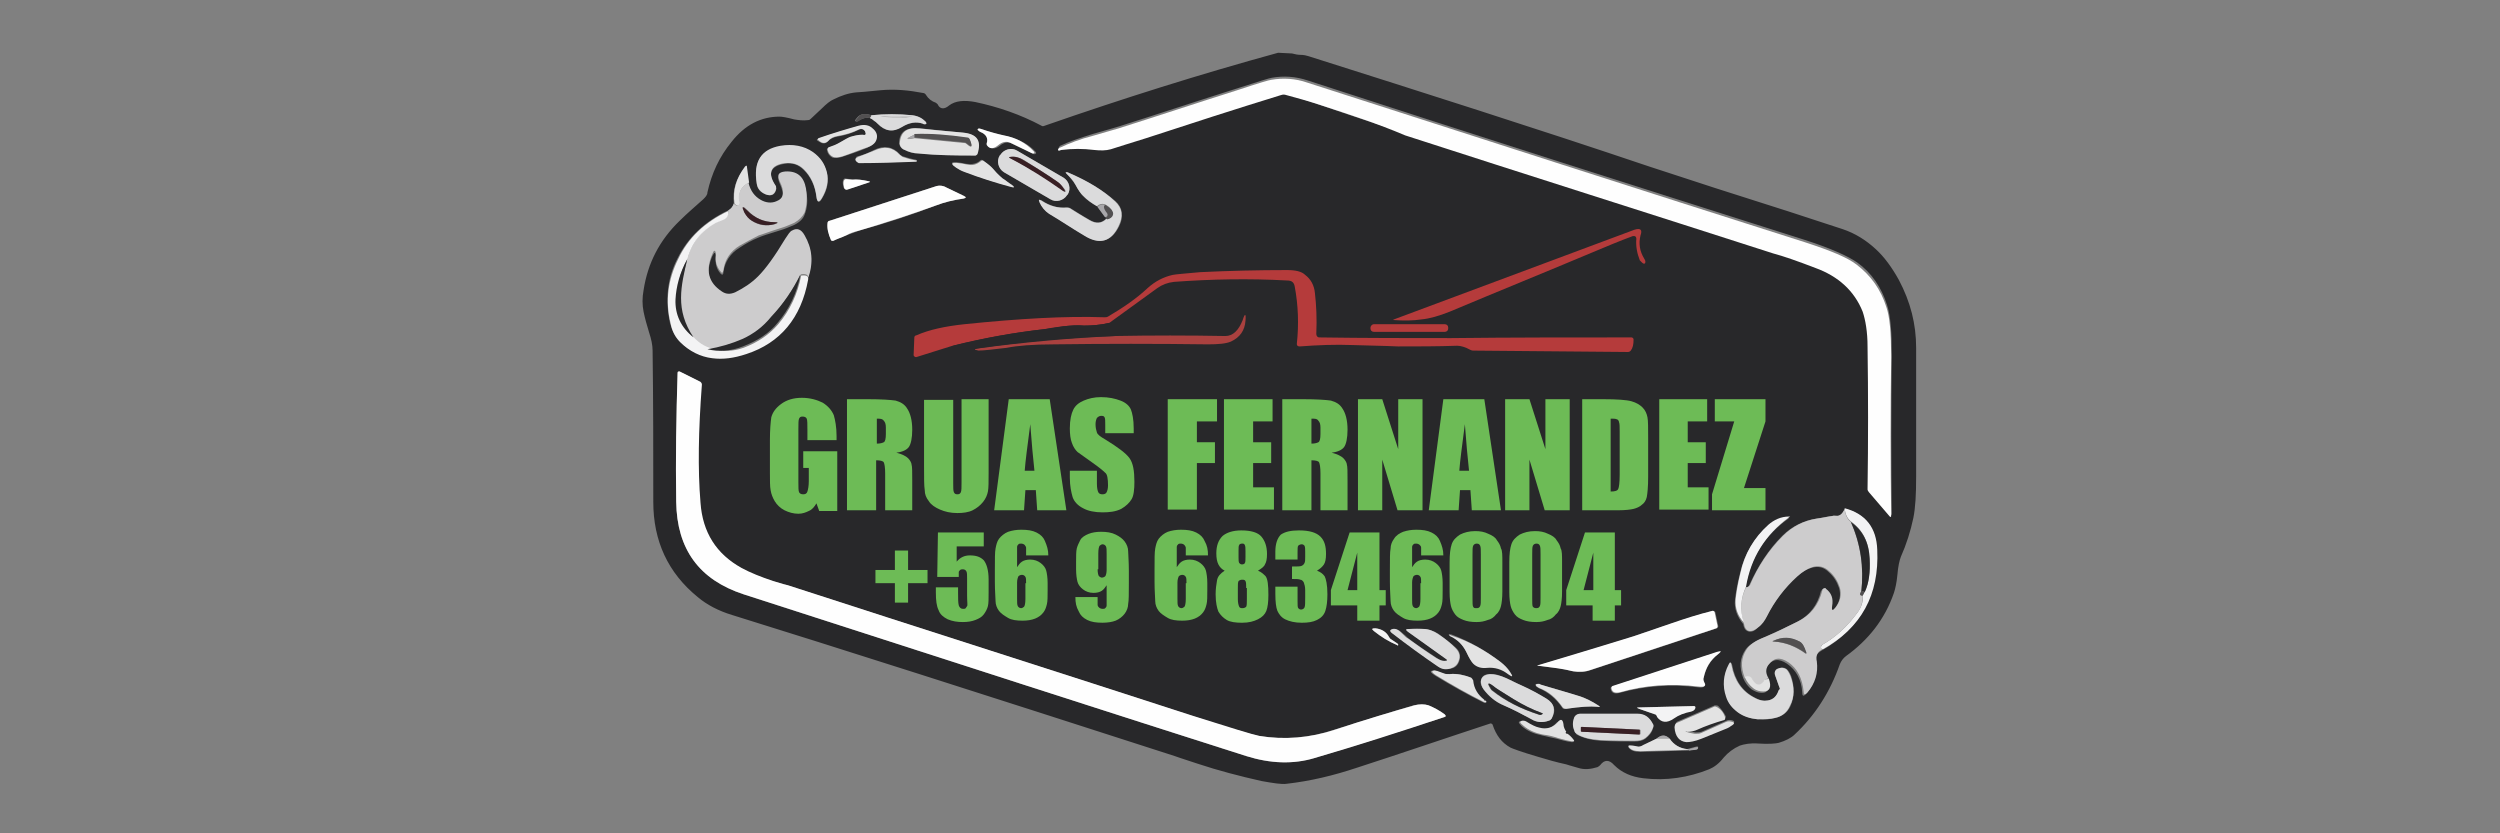
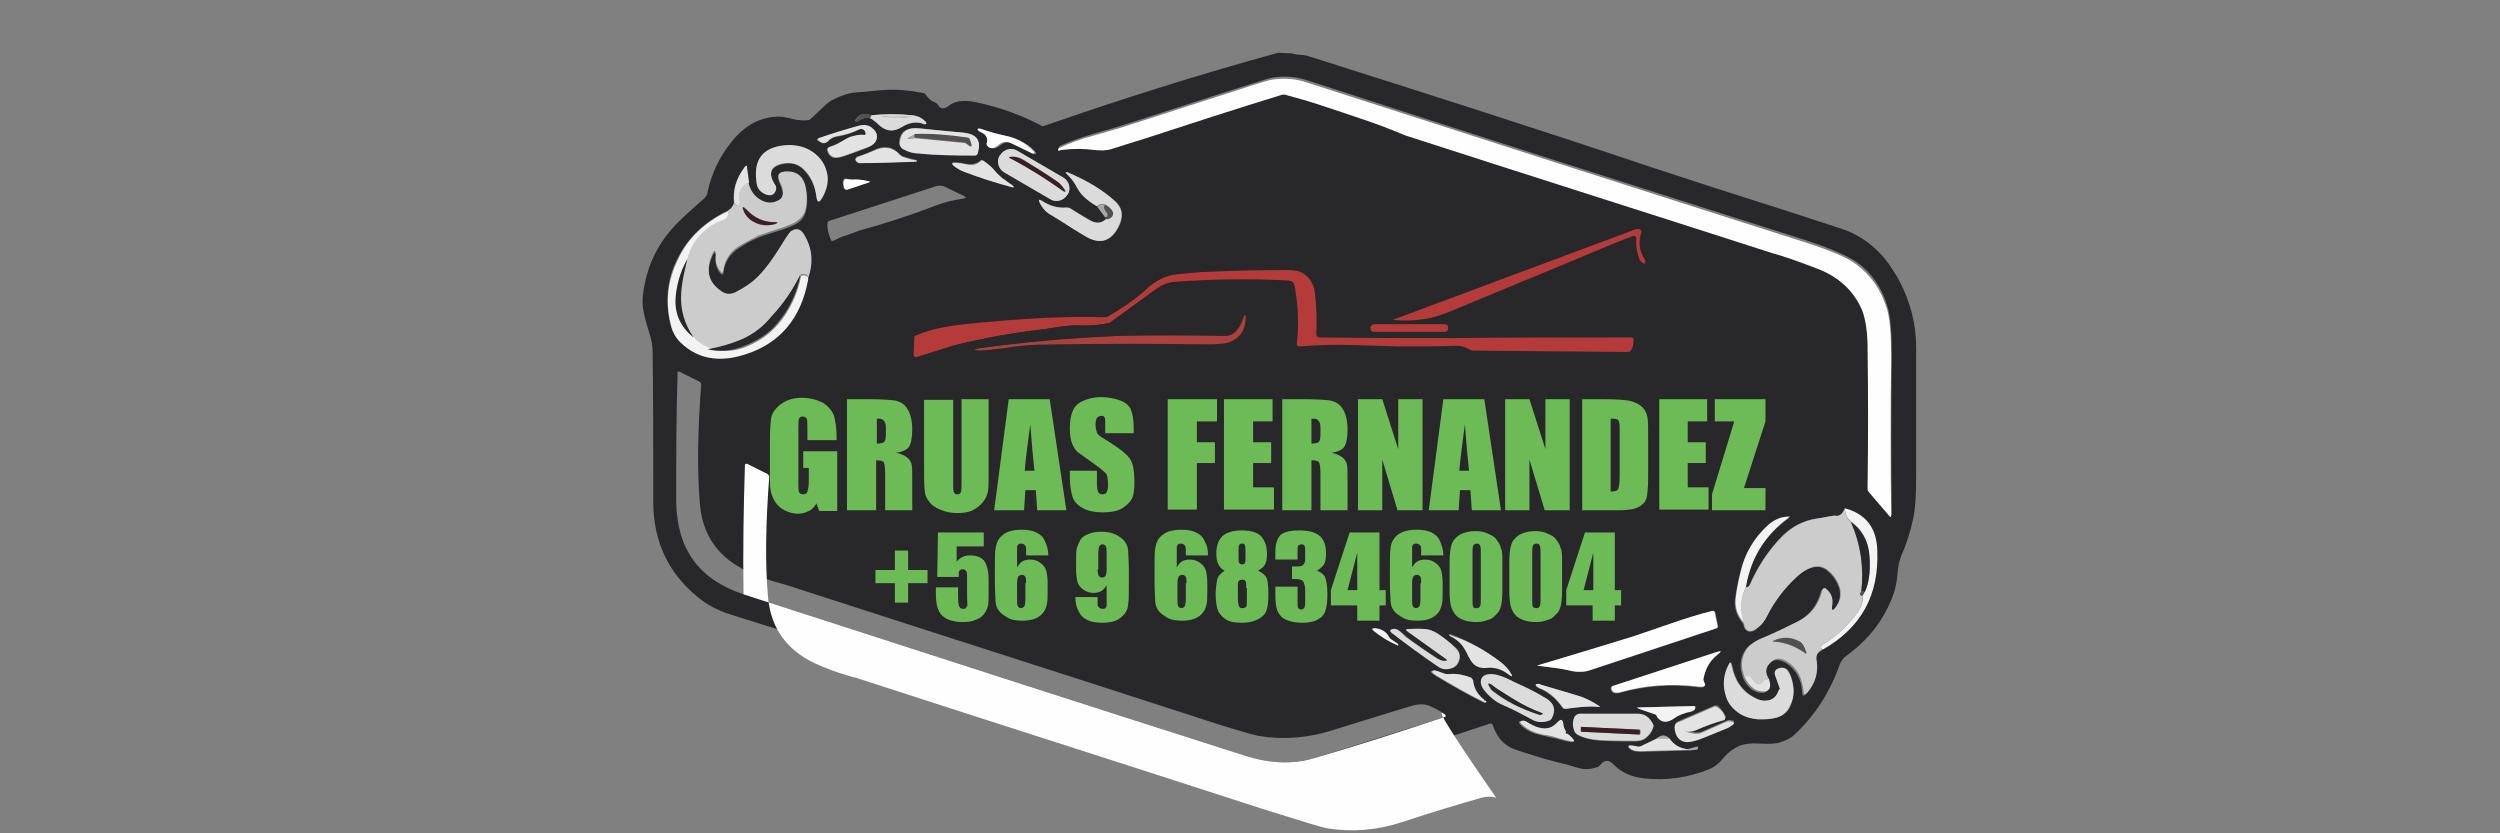
<svg xmlns="http://www.w3.org/2000/svg" id="Capa_1" x="0px" y="0px" viewBox="0 0 360.1 120" style="enable-background:new 0 0 360.1 120;" xml:space="preserve">
  <rect x="0" y="0" width="360.1" height="120" fill="#808080" stroke="none" />
  <style type="text/css">	.st0{fill:#28282A;}	.st1{fill:#FEFEFE;}	.st2{fill:#525051;}	.st3{fill:#DBDBDC;}	.st4{fill:#CDCCCD;}	.st5{fill:#E3E3E3;}	.st6{fill:#A8A7AA;}	.st7{fill:#381F24;}	.st8{fill:#F3F3F4;}	.st9{fill:#B53B3B;}	.st10{fill:#AA413F;}	.st11{fill:#6DBB56;}</style>
  <path class="st0" d="M184.1,7.6l2,0.1c0.4,0.1,0.8,0.2,1.2,0.2c0.5,0,0.9,0.1,1.2,0.2c16.4,5.2,32.8,10.4,49.1,15.9 c3,1,6.2,2,9.5,3.1c7.9,2.5,14.1,4.5,18.3,5.9c1.8,0.6,3.4,1.6,4.8,2.9c1.2,1.1,2.3,2.6,3.3,4.4c1.7,3.2,2.5,6.4,2.5,9.8 c0,6.2,0,12.4,0,18.6c0,2.5-0.1,4.4-0.4,5.9c-0.4,1.9-1,3.8-1.8,5.6c-0.2,0.5-0.4,1.4-0.5,2.6c-0.1,1.1-0.3,2-0.5,2.6 c-1.3,3.8-3.7,6.8-6.9,9.1c-0.4,0.3-0.7,0.7-0.9,1.2c-1.4,4-3.6,7.4-6.5,10.1c-0.5,0.5-1.3,0.9-2.3,1.2c-0.4,0.1-1.4,0.2-2.9,0.1 c-1.2-0.1-2.1,0.1-2.7,0.3c-0.9,0.4-1.7,1-2.3,1.7c-0.7,0.9-1.4,1.4-2.1,1.7c-3,1.2-6.2,1.7-9.5,1.3c-1.7-0.2-3.1-0.8-4.2-1.9 c-0.7-0.8-1.4-0.8-2,0c-0.1,0.1-0.2,0.2-0.4,0.3c-1,0.3-1.9,0.4-2.8,0.1c-1.1-0.3-1.7-0.5-1.7-0.5c-1.4-0.3-2.8-0.7-4.1-1.1 c-2.4-0.7-3.7-1.2-3.9-1.3c-1.3-0.7-2.1-1.8-2.6-3.3c0-0.1-0.2-0.2-0.3-0.2c0,0,0,0,0,0c-6.4,2.1-12.8,4.3-19.3,6.4 c-3.3,1.1-6.6,1.9-10.1,2.3c-0.7,0.1-1.9-0.1-3.6-0.4c-3.1-0.7-6.2-1.5-9.2-2.5c-2.2-0.7-3.3-1.1-3.3-1.1 c-27.9-9-49.2-15.8-63.7-20.3c-2-0.6-3.7-1.5-5-2.6c-4.3-3.5-6.4-8.1-6.4-13.7c0-7.3,0-14.5-0.1-21.8c0-0.8-0.2-1.7-0.5-2.6 c-0.3-1-0.6-2-0.8-3c-0.2-1-0.2-2,0-3.1c0.6-3.9,2.3-7.2,5.2-10c1.1-1.1,2.3-2.1,3.4-3.1c0.3-0.3,0.6-0.6,0.6-1 c0.6-2.7,1.7-5.1,3.5-7.3c1.9-2.4,4.2-3.6,6.9-3.6c0.3,0,1,0.1,2.1,0.4c0.6,0.1,1.3,0.2,2,0.1c0.2,0,0.3-0.1,0.4-0.2 c0.5-0.5,1.1-1,1.6-1.5c0.6-0.6,1.2-1.1,1.7-1.3c1-0.5,2.1-0.9,3.3-1c0.3,0,1.4-0.1,3.4-0.3c2.1-0.2,4.1,0,6.2,0.4 c0.1,0,0.3,0.1,0.4,0.3c0.3,0.5,0.8,0.9,1.4,1.1c0.1,0.1,0.3,0.2,0.3,0.3c0.3,0.6,0.9,0.7,1.6,0.1c0.9-0.7,2.2-0.8,3.8-0.5 c3.3,0.7,6.5,1.8,9.5,3.4c0.1,0.1,0.3,0.1,0.5,0C161.7,14.2,172.8,10.7,184.1,7.6z M190.4,15.2c4,1.4,8,2.7,12.1,4 c17.7,5.6,35.4,11.3,53,17c1.4,0.5,3.5,1.2,6.1,2.1c3.3,1.2,5.6,3.4,6.8,6.3c0.5,1.2,0.7,2.8,0.7,5c0.1,6.9,0.1,13.7,0,20.6 c0,0.2,0.1,0.3,0.2,0.4l3,3.5c0.1,0.1,0.2,0.1,0.2-0.1c-0.1-7.6-0.1-15.2,0-22.9c0-3.3-0.2-5.7-0.7-7.2c-0.8-2.5-2.2-4.6-4.3-6.1 c-1.3-0.9-3.7-2-7.4-3.2c-23.9-7.6-47.8-15.2-71.7-23c-1.8-0.6-3.5-0.7-5.2-0.4c-0.2,0-1.8,0.5-4.9,1.5c-5.7,1.8-11.4,3.7-17.1,5.5 c0,0-1.3,0.4-3.8,1.1c-1.6,0.5-3.2,1-4.7,1.7c-0.1,0.1-0.2,0.2-0.2,0.3c0,0.1,0.1,0.2,0.2,0.1c0.2-0.1,0.3-0.1,0.3-0.1 c1.6-0.2,3.2-0.2,4.7,0c0.9,0.1,1.7,0.1,2.4-0.1c1.2-0.3,2.9-0.9,5.1-1.6c6.4-2.1,12.8-4.2,19.4-6.2c0.3-0.1,0.5-0.1,0.8,0 C187.2,14.2,188.9,14.7,190.4,15.2z M125.3,17c0.2,0.1,0.4,0.2,0.6,0.4c0.2,0.1,0.3,0.2,0.5,0.4c1,1.1,2.2,1.3,3.5,0.5 c1-0.6,2-0.8,3-0.5c0.1,0,0.2,0.1,0.3,0.1c0.3,0,0.3-0.1,0.1-0.4c-0.5-0.5-1.1-0.8-1.9-0.9c-2-0.2-3.9-0.2-5.9,0 c-0.9-0.3-1.6-0.2-2,0.3c-0.4,0.4-0.4,0.6-0.1,0.6c0.1,0,0.3-0.1,0.4-0.2C124.3,17,124.8,16.9,125.3,17z M124.6,18.9 c0.2,0.5,0.1,0.6-0.5,0.6c-0.4-0.1-1,0-1.7,0.3c-0.3,0.1-0.8,0.4-1.5,0.8c-0.5,0.3-1,0.5-1.6,0.7c-0.1,0-0.2,0.2-0.2,0.3 c0.1,0.5,0.4,0.9,0.8,1.1c0.3,0.1,0.8,0.1,1.4-0.1c1.2-0.4,2.4-0.8,3.6-1.3c0.7-0.3,1.1-0.7,1.3-1.3c0.1-0.5-0.1-1-0.6-1.4 c-0.6-0.5-1.2-0.6-2-0.4c-1.8,0.5-3.8,1.1-5.8,1.8c-0.2,0.1-0.2,0.2,0,0.3c0.6,0.4,1,0.5,1.4,0.1c0.4-0.4,0.8-0.6,1.3-0.7 c1.2-0.2,2.2-0.5,3.2-1C124.1,18.5,124.4,18.6,124.6,18.9z M130.1,21.5c0.7,0.4,1.5,0.6,2.1,0.6c2.7,0.2,5.5,0.3,8.2,0.3 c0.2,0,0.3-0.1,0.3-0.2c0.7-1.9,0-2.9-2.1-3.1c-3.4-0.3-5.5-0.6-6.2-0.6c-1.9-0.2-2.9,0.5-2.9,2.2C129.6,21,129.8,21.4,130.1,21.5z  M141.2,19c0.8,0.3,1.2,0.9,1.1,1.8c0,0.2,0,0.3,0.2,0.4c0.5,0.3,1,0.2,1.5-0.2c0.6-0.5,1.2-0.6,1.8-0.3l3.1,1.5c0.1,0,0.1,0,0.2,0 l0.1-0.1c0.1,0,0-0.1,0-0.2c0,0,0,0,0,0c-1.1-1.2-2.5-1.9-4.3-2.3c-0.9-0.2-2.1-0.5-3.5-1c-0.1,0-0.3,0-0.3,0.1c0,0,0,0,0,0.1 C140.9,18.8,141,18.9,141.2,19z M110.3,28c0.8,0.3,1.3,0.1,1.5-0.7c0-0.1,0-0.3-0.1-0.5c-1.2-1.8-0.7-2.9,1.3-3.2 c1.1-0.2,2,0.1,2.8,0.9c1,1,1.6,2.3,1.8,3.9c0.1,0.8,0.4,0.9,0.8,0.2c0.8-1.3,1-2.5,0.7-3.7c-0.3-1.1-0.9-2.1-2-2.9 c-1.3-0.9-2.9-1.2-4.7-0.9c-2.8,0.5-3.9,2.3-3.4,5.4C109.1,27.2,109.5,27.7,110.3,28z M123.7,23.4c2.8,0,5.5,0,8.2-0.2 c0,0,0.1,0,0.1,0c0.1-0.1,0.1-0.1-0.1-0.2c-0.6-0.1-1.3-0.3-1.9-0.5c-0.1-0.1-0.3-0.1-0.4-0.3c-1-1.1-2.3-1.3-3.7-0.6 c-0.8,0.4-1.5,0.7-2.3,0.9c-0.1,0-0.3,0.1-0.3,0.2c-0.1,0.2-0.1,0.3,0,0.4C123.4,23.3,123.5,23.4,123.7,23.4z M153.8,28 c0.5-0.8,0.2-1.9-0.6-2.4l-6.7-3.9c-0.8-0.5-1.9-0.2-2.4,0.6c0,0,0,0,0,0l-0.1,0.1c-0.5,0.8-0.2,1.9,0.6,2.4l6.7,3.9 c0.8,0.5,1.9,0.2,2.4-0.6c0,0,0,0,0,0L153.8,28z M145.7,26.6c-0.5-0.3-0.9-0.6-1.4-1c-0.3-0.2-0.7-0.6-1.2-1.2 c-0.5-0.5-1-0.9-1.5-1.3c-0.1-0.1-0.3-0.1-0.4,0c-0.5,0.5-1.2,0.6-2,0.5c-2.4-0.5-2.7-0.2-1,0.8c0.2,0.1,0.4,0.2,0.7,0.3 c2.1,0.8,4.3,1.5,6.5,2.1C146.2,27,146.2,26.9,145.7,26.6z M105.7,29.3c-0.2,0.5-0.4,0.8-0.8,1c-3.4,1.6-5.8,3.9-7.3,6.9 c-1.5,2.9-1.8,6-1.1,9.3c0.3,1.1,0.7,2,1.4,2.7c1.3,1.3,2.9,2,4.6,2.3c1.4,0.2,3,0,4.9-0.6c4.9-1.6,7.9-5.2,8.9-10.7 c0.8-2.3,0.7-4.3-0.4-6c-0.6-0.9-1.2-1.1-1.8-0.7c-0.3,0.2-0.6,0.6-1,1.2c-1.5,2.5-2.8,4.3-3.9,5.4c-1,0.9-2,1.7-3.3,2.3 c-0.6,0.3-1.3,0.3-1.9-0.1c-2-1.3-2.4-3.1-1.4-5.4c0.3-0.6,0.4-0.6,0.5-0.2c0,0.1,0,0.2,0,0.4c-0.1,0.8,0.1,1.6,0.6,2.2 c0.3,0.4,0.5,0.3,0.5-0.1c0.2-1.5,1-2.7,2.3-3.5c0.9-0.6,1.8-1.1,2.8-1.5c0.4-0.2,1.4-0.5,3-1c0.7-0.2,1.4-0.5,2.1-0.8 c0.8-0.4,1.3-0.9,1.5-1.5c0.4-1,0.5-2.1,0.2-3.4c-0.3-1.8-1.3-2.6-3-2.5c-1,0.1-1.2,0.5-0.8,1.4c0.7,1.5,0.6,2.5-0.5,2.9 c-0.7,0.3-1.5,0.2-2.2-0.2c-0.9-0.5-1.5-1.3-1.8-2.5l-0.3-2.2c0-0.3-0.1-0.3-0.3-0.1C106,25.7,105.5,27.4,105.7,29.3z M158,29.7 l1.1,1.5l0.3,0.2c-0.7,0.8-1.5,0.8-2.4,0.3c-1.4-0.8-2.3-1.4-2.8-1.7c-0.1-0.1-0.3-0.1-0.5-0.1c-1.2,0.1-2.4-0.2-3.6-1 c-0.3-0.2-0.4-0.1-0.3,0.2c0.3,0.7,0.7,1.3,1.4,1.7c1.7,1,3.3,2.1,5,3.1c2.2,1.4,3.9,0.9,5-1.3c0.7-1.4,0.5-2.7-0.5-3.6 c-1.7-1.5-4-2.9-6.9-4.2c-0.1,0-0.1,0-0.2,0c0,0,0,0.1,0,0.2c0,0,0,0,0,0c0.5,0.5,0.9,1,1.3,1.6c0.5,0.8,0.8,1.4,1.1,1.6 C156.6,28.9,157.3,29.3,158,29.7z M125.1,26.1c-0.9-0.2-1.7-0.3-2.4-0.3c-0.6,0-0.9-0.1-1-0.1c-0.3,0.1-0.4,0.5-0.2,1.3 c0.1,0.2,0.3,0.3,0.5,0.3c0,0,0,0,0,0l3-1C125.4,26.2,125.4,26.1,125.1,26.1z M138.8,28.2l-2.5-1.2c-0.5-0.3-1-0.3-1.4-0.2l-15.4,5 c-0.2,0-0.3,0.2-0.3,0.3c-0.1,0.7,0.1,1.5,0.5,2.5c0,0.1,0.2,0.1,0.3,0.1c0,0,0,0,0,0c0.6-0.3,1.2-0.6,1.9-0.8 c0.5-0.2,1.2-0.4,1.9-0.7c3.7-1,7.4-2.2,11-3.6c1.3-0.5,2.6-0.8,4-1C139.2,28.5,139.2,28.4,138.8,28.2z M208.1,102.9 c-0.8-0.6-1.6-1-2.4-1.3c-0.6-0.2-1.3-0.2-2.1,0c-3.1,0.9-6.8,2.1-11.4,3.5c-3.6,1.2-7.3,1.5-10.9,0.9c-1-0.2-4.2-1.1-9.6-2.9 c-19.4-6.3-38.9-12.5-58.3-18.8c0,0-0.7-0.2-2.1-0.6c-1.7-0.5-3.3-1.1-4.6-1.9c-3.6-2-5.6-5.1-5.9-9.4c-0.4-4.8-0.3-10.4,0.2-17 c0-0.2-0.1-0.3-0.2-0.4l-3-1.5c-0.1,0-0.2,0-0.2,0.1c0,0,0,0,0,0.1c-0.2,6.2-0.2,12.4-0.2,18.6c0.1,6.8,3.3,11.2,9.7,13.3 c30.1,9.7,54.2,17.5,72.4,23.3c3.5,1.1,6.7,1.2,9.8,0.3c6.2-1.9,12.4-3.9,18.7-5.9C208.3,103.3,208.3,103.1,208.1,102.9z  M265.7,73.3c-0.3,0.8-0.7,1.1-1.2,1c-0.2,0-0.4-0.1-0.5,0c-0.8,0.1-1.6,0.3-2.4,0.4c-1.9,0.3-3.6,1.2-4.9,2.5c-2,2-3.5,4.4-4.7,7 c-0.1,0.3-0.3,0.4-0.6,0.4c0.7-4.2,2.8-7.5,6.2-9.9c0.1-0.1,0.1-0.1,0-0.1c-1.2,0.1-2.2,0.5-3,1.2c-2,1.8-3.4,4.1-4,6.9 c-0.4,1.6-0.6,2.8-0.7,3.8c-0.1,1.2,0.3,2.3,1.2,3.4c0.1,0.7,0.4,1,0.9,1.1c0.4,0,0.7-0.1,1.1-0.5c0.5-0.5,0.9-1,1.3-1.6 c1.1-2.2,2.6-4.1,4.4-5.8c0.7-0.7,1.4-1.1,2.1-1.3c1-0.3,1.8-0.1,2.5,0.6c0.7,0.6,1.2,1.4,1.5,2.3c0.3,1,0.1,2-0.6,2.9 c-0.4,0.5-0.6,0.5-0.5-0.2c0.2-1.1-0.1-1.9-0.9-2.5c-0.2-0.1-0.4-0.1-0.5,0.1c0,0,0,0.1-0.1,0.1c-0.5,2.1-1.7,3.6-3.5,4.5 c-1.6,0.8-3.3,1.6-4.9,2.3c-1.2,0.5-2.1,1.1-2.5,1.7c-0.8,1.2-0.9,2.5-0.3,4.1c0.3,0.7,0.7,1.2,1.2,1.6c0.5,0.3,0.9,0.5,1.5,0.5 c0.9,0,1.2-0.7,0.8-1.8c-0.4-0.7-0.5-1.4-0.1-2c0.8-1.1,1.7-1.2,2.9-0.4c1.3,0.9,2.1,2.3,2.2,4.2c0,0.5,0.2,0.5,0.5,0.2 c1.2-1.3,1.6-2.8,1.4-4.5c-0.1-0.9,0.2-1.4,0.9-1.8c5.5-3.1,8.1-7.9,7.8-14.3C270.3,76,268.7,74,265.7,73.3z M221.6,95.9 c1.4,0.2,2.6,0.3,3.7,0.5c0,0,0.5,0.1,1.4,0.3c0.8,0.2,1.6,0.1,2.5-0.2c6.1-2,12.1-4,18.1-6c0.1,0,0.2-0.2,0.2-0.3l-0.4-1.9 c0-0.2-0.2-0.3-0.4-0.3c0,0,0,0,0,0c-2,0.5-4,1.2-5.9,1.8c-3.5,1.2-5.4,1.8-5.9,2c-4.4,1.4-8.8,2.7-13.2,4 C221.4,95.8,221.4,95.9,221.6,95.9z M200.1,91.8c-0.4-0.8-1.1-1.2-2-1.3c-0.5,0-0.5,0.1-0.2,0.4c1,0.8,2.1,1.5,3.3,2 c0.1,0.1,0.2,0.1,0.2,0c0-0.1-0.1-0.1-0.1-0.2l-0.9-0.6C200.3,92.1,200.2,91.9,200.1,91.8z M202.8,91l5.4,3.8 c0.4,0.3,0.4,0.4-0.1,0.4c-0.4,0-0.7-0.1-1.1-0.4c-1.4-0.9-2.9-1.9-4.2-2.9c-0.1-0.1-0.4-0.4-0.9-0.8c-0.4-0.4-0.8-0.5-1.2-0.5 c-0.5,0.1-0.5,0.3-0.1,0.6c2.2,1.7,4.5,3.3,6.6,4.8c0.5,0.4,1.1,0.4,1.8,0.3c0.6-0.1,1-0.5,1.2-1.1c0.2-0.7,0.1-1.4-0.5-1.9 c-0.6-0.6-1.5-1.2-2.5-2c-0.6-0.4-1.3-0.6-2-0.7c-0.7-0.1-1.5-0.1-2.2,0C202.5,90.6,202.4,90.7,202.8,91z M216.2,95.4 c-2.2-1.7-4.5-3-7.1-4c-0.4-0.1-0.5-0.1-0.4,0c0,0.1,0.1,0.1,0.2,0.1c1,0.5,1.7,1.3,2.2,2.2c0.5,1,0.8,1.5,1,1.7 c0.6,0.5,1.3,0.7,2,0.6c1.1-0.1,2.1,0.2,3,0.9c0.7,0.5,0.8,0.5,0.3-0.3C217.2,96.3,216.7,95.8,216.2,95.4z M245.4,97.6 c0.3-1.4,1-2.5,2-3.3c0.5-0.4,0.5-0.5-0.2-0.3l-15,4.9c-0.2,0-0.2,0.2-0.2,0.3c0.1,0.6,0.5,0.8,1.3,0.6c3.6-1,7.4-1.3,11.3-0.8 c0.8,0.1,1.1-0.1,0.8-0.6C245.3,98.1,245.3,97.8,245.4,97.6z M256.3,99.4c-0.3,0.9-0.9,1.3-1.6,1.5c-0.6,0.1-1.2,0-1.9-0.4 c-1.8-0.9-2.9-2.5-3.3-4.7c-0.1-0.4-0.2-0.4-0.4-0.1c-0.8,1.6-1,3.1-0.4,4.6c0.3,1,0.9,1.7,1.7,2.3c0.8,0.6,1.8,0.9,2.8,1 c1,0.1,1.8,0,2.6-0.2c1-0.3,1.7-0.8,2.1-1.7c0.6-1.3,0.6-2.8,0.1-4.3c-0.2-0.5-0.4-0.8-0.6-1c-0.4-0.3-0.8-0.3-1.2-0.1 c-0.4,0.2-0.6,0.6-0.5,1c0,0,0,0,0,0l0.6,1.7C256.4,99.1,256.4,99.3,256.3,99.4z M213.6,100.8c-0.9-0.7-1.5-1.6-1.6-2.8 c0-0.2-0.1-0.3-0.3-0.4c-1-0.5-2.1-0.6-3.1-0.5c-0.3,0-0.5,0-0.8-0.1c-0.8-0.3-1.3-0.5-1.5-0.4c-0.4,0.1-0.2,0.3,0.4,0.7 c2.3,1.4,4.6,2.7,7,3.9c0.1,0,0.2,0,0.2,0c0,0,0,0,0,0c0-0.1,0-0.2-0.2-0.2C213.8,100.9,213.7,100.9,213.6,100.8z M217,97.7 c-0.9-0.4-1.7-0.7-2.4-0.6c-0.8,0-1.2,0.3-1.3,1c-0.1,0.4,0.1,0.8,0.4,1.2c0.7,1,1.7,1.8,2.9,2.3c1.4,0.6,2.7,1.3,4,2 c0.8,0.5,1.7,0.5,2.5,0.2c0.1-0.1,0.3-0.2,0.4-0.3c0.7-1.2,0.4-2.1-0.8-2.9c-1-0.6-2.2-1.2-3.6-1.9C219.1,98.7,218.4,98.4,217,97.7z  M230.2,101.6c-1-0.6-1.8-1.1-2.7-1.3c-1.9-0.6-3.8-1.2-5.7-1.7c-0.1,0-0.2-0.1-0.3-0.1c-0.4,0-0.4,0.1-0.2,0.4 c0.1,0.1,0.2,0.1,0.3,0.2c1.4,0.6,2.5,1.5,3.4,2.8c0.1,0.2,0.3,0.3,0.5,0.2c2-0.3,3.5-0.4,4.5-0.3 C230.5,101.9,230.6,101.8,230.2,101.6z M238.7,103.2c0.6,0.8,1.4,0.9,2.4,0.2c0.7-0.5,1.5-0.8,2.5-1c0.3-0.1,0.5-0.2,0.6-0.5 c0-0.1,0-0.2-0.1-0.2c0,0,0,0-0.1,0l-7.9,0.2c-0.4,0-0.4,0.1,0,0.2l2.3,0.8C238.5,102.9,238.6,103,238.7,103.2z M243,105.2 c0.6,0,1.1-0.1,1.5-0.3c1.2-0.5,2.5-1,3.9-1.4c0.1,0,0.2-0.2,0.2-0.3c0,0,0,0,0,0c-0.3-0.6-0.7-1.1-1.1-1.5 c-0.1-0.1-0.3-0.1-0.5-0.1l-5.3,2.3c-0.3,0.1-0.4,0.4-0.4,0.7c0.1,1.3,0.6,2,1.7,2.1c0.5,0,1.2-0.1,2.2-0.5c1.2-0.5,2.5-1,3.7-1.5 c0.2-0.1,0.4-0.2,0.5-0.3c0.6-0.4,0.5-0.6-0.2-0.7c-0.1,0-0.3,0-0.5,0.1l-3.6,1.6c-0.3,0.1-0.6,0.1-0.9,0.1c-0.6-0.1-1-0.2-1.2-0.3 C242.7,105.3,242.8,105.2,243,105.2z M226.7,103.5c-0.2,0.6-0.1,1.2,0.1,1.9c0.1,0.1,0.2,0.3,0.3,0.4c0.9,0.5,2.1,0.8,3.4,0.9 c2.1,0.1,3.8,0.1,4.9,0.1c0.7,0,1.2-0.1,1.6-0.4c0.5-0.4,0.9-0.8,1.1-1.5c0.1-0.2,0-0.3,0-0.5c-0.5-1-1.2-1.5-2.2-1.5 c-2.6,0-5.4,0-8.3,0C227.1,102.8,226.8,103.1,226.7,103.5z M225.4,105.5c-0.2-0.3-0.3-0.7-0.4-1.1c-0.1-0.7-0.3-0.7-0.8-0.3 c-0.7,0.8-1.6,1.1-2.7,0.8c-0.5-0.1-1.1-0.4-1.9-0.9c-0.1-0.1-0.3-0.1-0.5-0.1c-0.5,0-0.4,0.2,0.1,0.7c0.8,0.7,1.8,1.1,2.8,1.3 c0.9,0.2,1.6,0.4,2.2,0.5c0.7,0.2,1.4,0.4,2.2,0.5c0.2,0,0.2,0,0.1-0.2c-0.2-0.5-0.5-0.8-0.9-0.9 C225.6,105.7,225.4,105.6,225.4,105.5z M238.6,106.4l-1.9,1c-0.3,0.2-0.6,0.2-0.9,0.2c-1-0.2-1.4-0.1-1.2,0.1 c0.3,0.4,0.8,0.6,1.7,0.6l7-0.2l1-0.2c0.2,0,0.3-0.2,0.3-0.3c0-0.1-0.2-0.1-0.5,0c-0.4,0.1-0.7,0.2-1.1,0.3c-1-0.1-1.9-0.6-2.5-1.5 C239.9,105.8,239.3,105.8,238.6,106.4z" />
  <path class="st1" d="M190.4,15.2c-1.5-0.5-3.2-1-5.1-1.5c-0.3-0.1-0.5-0.1-0.8,0c-6.5,2-13,4.1-19.4,6.2c-2.2,0.7-3.9,1.2-5.1,1.6 c-0.7,0.2-1.5,0.2-2.4,0.1c-1.6-0.2-3.1-0.2-4.7,0c0,0-0.1,0-0.3,0.1c-0.1,0-0.2,0-0.2-0.1c0-0.1,0-0.2,0.2-0.3 c1.5-0.7,3.1-1.3,4.7-1.7c2.5-0.7,3.7-1.1,3.8-1.1c5.7-1.8,11.4-3.7,17.1-5.5c3-1,4.7-1.5,4.9-1.5c1.7-0.3,3.5-0.2,5.2,0.4 c23.9,7.7,47.8,15.4,71.7,23c3.7,1.2,6.1,2.2,7.4,3.2c2.1,1.6,3.5,3.6,4.3,6.1c0.5,1.4,0.7,3.8,0.7,7.2c-0.1,7.6-0.1,15.3,0,22.9 c0,0.2-0.1,0.2-0.2,0.1l-3-3.5c-0.1-0.1-0.2-0.3-0.2-0.4c0.1-6.9,0.1-13.7,0-20.6c0-2.1-0.3-3.8-0.7-5c-1.2-3-3.5-5.1-6.8-6.3 c-2.6-1-4.6-1.7-6.1-2.1c-17.7-5.7-35.4-11.3-53-17C198.4,17.8,194.4,16.5,190.4,15.2z" />
  <path class="st2" d="M125.5,16.6c0,0.1-0.1,0.3-0.2,0.4c-0.5-0.1-1,0-1.4,0.3c-0.2,0.1-0.3,0.2-0.4,0.2c-0.3,0-0.3-0.2,0.1-0.6 C123.9,16.4,124.6,16.3,125.5,16.6z" />
  <path class="st3" d="M125.3,17c0.1-0.1,0.2-0.2,0.2-0.4c2-0.2,3.9-0.2,5.9,0c0.8,0.1,1.4,0.4,1.9,0.9c0.2,0.2,0.2,0.4-0.1,0.4 c-0.1,0-0.2,0-0.3-0.1c-0.9-0.3-1.9-0.2-3,0.5c-1.3,0.8-2.4,0.6-3.5-0.5c-0.2-0.2-0.3-0.3-0.5-0.4C125.7,17.2,125.5,17.1,125.3,17z  M126.8,16.8c1.1,0.1,2.3,0.1,3.7,0.1c1.3-0.1,1.3-0.1,0-0.1C129.2,16.7,127.9,16.7,126.8,16.8C126.6,16.7,126.6,16.7,126.8,16.8z" />
  <path class="st4" d="M126.8,16.7c1.2,0,2.4,0,3.7,0c1.3,0,1.3,0.1,0,0.1C129.1,16.9,127.9,16.9,126.8,16.7 C126.6,16.7,126.6,16.7,126.8,16.7z" />
  <path class="st5" d="M124.6,18.9c-0.2-0.3-0.5-0.4-0.8-0.3c-1,0.5-2,0.8-3.2,1c-0.5,0.1-1,0.3-1.3,0.7c-0.4,0.4-0.9,0.4-1.4-0.1 c-0.2-0.1-0.1-0.2,0-0.3c2-0.7,4-1.3,5.8-1.8c0.8-0.2,1.5-0.1,2,0.4c0.5,0.4,0.7,0.9,0.6,1.4c-0.1,0.6-0.5,1-1.3,1.3 c-1.2,0.4-2.4,0.9-3.6,1.3c-0.6,0.2-1.1,0.2-1.4,0.1c-0.4-0.2-0.7-0.5-0.8-1.1c0-0.1,0.1-0.3,0.2-0.3c0.6-0.2,1.1-0.4,1.6-0.7 c0.7-0.4,1.2-0.7,1.5-0.8c0.7-0.2,1.3-0.3,1.7-0.3C124.7,19.5,124.8,19.4,124.6,18.9z" />
  <path class="st5" d="M130.1,21.5c-0.3-0.2-0.5-0.5-0.5-0.8c0.1-1.7,1-2.4,2.9-2.2c0.7,0.1,2.8,0.3,6.2,0.6c2.1,0.2,2.7,1.2,2.1,3.1 c-0.1,0.1-0.2,0.2-0.3,0.2c-2.7,0-5.5,0-8.2-0.3C131.6,22.1,130.9,21.9,130.1,21.5z M131.7,19.4c-1.3,0.6-1.3,0.8,0,0.5l7.2,0.7 c0.2,0,0.3,0.1,0.4,0.2c0.7,0.6,0.8,0.4,0.4-0.6c-0.1-0.2-0.2-0.3-0.4-0.3C136.5,19.5,134,19.3,131.7,19.4z" />
  <path class="st1" d="M141.2,19c-0.2-0.1-0.3-0.2-0.4-0.3c0-0.1,0.1-0.2,0.2-0.2c0,0,0.1,0,0.1,0c1.4,0.5,2.6,0.8,3.5,1 c1.7,0.3,3.2,1.1,4.3,2.3c0.1,0.1,0.1,0.2,0.1,0.2c0,0,0,0,0,0l-0.1,0.1c0,0-0.1,0-0.2,0l-3.1-1.5c-0.6-0.3-1.2-0.2-1.8,0.3 c-0.6,0.5-1.1,0.6-1.5,0.2c-0.1-0.1-0.2-0.2-0.2-0.4C142.4,19.9,142,19.3,141.2,19z" />
  <path class="st2" d="M131.7,19.8v-0.5c2.3-0.1,4.8,0.1,7.6,0.5c0.2,0,0.3,0.1,0.4,0.3c0.4,1,0.3,1.2-0.4,0.6 c-0.1-0.1-0.3-0.2-0.4-0.2L131.7,19.8z" />
  <path class="st6" d="M131.7,19.4v0.5C130.4,20.1,130.4,20,131.7,19.4z" />
  <path class="st3" d="M110.3,28c-0.7-0.3-1.2-0.8-1.3-1.6c-0.5-3.1,0.6-4.9,3.4-5.4c1.8-0.3,3.4,0,4.7,0.9c1.1,0.8,1.7,1.7,2,2.9 c0.3,1.2,0,2.5-0.7,3.7c-0.4,0.7-0.7,0.7-0.8-0.2c-0.2-1.6-0.8-2.9-1.8-3.9c-0.8-0.8-1.7-1-2.8-0.9c-2,0.3-2.5,1.4-1.3,3.2 c0.1,0.1,0.1,0.3,0.1,0.5C111.6,28,111.1,28.3,110.3,28z" />
  <path class="st5" d="M123.3,23.2c-0.1-0.1-0.1-0.3,0-0.4c0.1-0.1,0.2-0.1,0.3-0.2c0.8-0.3,1.6-0.6,2.3-0.9c1.5-0.7,2.7-0.5,3.7,0.6 c0.1,0.1,0.3,0.2,0.4,0.3c0.6,0.2,1.2,0.4,1.9,0.5c0.2,0,0.2,0.1,0.1,0.2c0,0-0.1,0-0.1,0c-2.7,0.1-5.5,0.2-8.2,0.2 C123.5,23.4,123.4,23.3,123.3,23.2z" />
  <path class="st3" d="M153.7,28.1c-0.5,0.8-1.6,1.1-2.4,0.6c0,0,0,0,0,0l-6.7-3.9c-0.8-0.5-1.1-1.6-0.6-2.4l0.1-0.1 c0.5-0.8,1.6-1.1,2.4-0.6c0,0,0,0,0,0l6.7,3.9c0.8,0.5,1.1,1.6,0.6,2.4L153.7,28.1z M152.2,26.1c-1.6-1.1-3.2-2.1-4.8-3.1 c-0.5-0.3-1.1-0.5-1.8-0.4c-0.3,0-0.3,0.1,0,0.2c2.7,1.4,5.2,2.9,7.6,4.7c0.3,0.2,0.4,0.2,0.2-0.2C153,26.8,152.6,26.4,152.2,26.1z" />
  <path class="st7" d="M152.2,26.1c0.5,0.3,0.8,0.7,1.1,1.2c0.2,0.3,0.1,0.4-0.2,0.2c-2.4-1.7-4.9-3.3-7.6-4.7c-0.2-0.1-0.2-0.2,0-0.2 c0.7-0.1,1.3,0.1,1.8,0.4C149,24,150.6,25,152.2,26.1z" />
  <path class="st5" d="M145.7,26.6c0.5,0.4,0.5,0.5-0.2,0.3c-2.2-0.6-4.4-1.3-6.5-2.1c-0.3-0.1-0.5-0.2-0.7-0.3c-1.8-1-1.4-1.3,1-0.8 c0.8,0.2,1.4,0,2-0.5c0.1-0.1,0.3-0.1,0.4,0c0.6,0.4,1.1,0.8,1.5,1.3c0.5,0.6,0.9,0.9,1.2,1.2C144.8,25.9,145.2,26.3,145.7,26.6z" />
  <path class="st5" d="M107.9,26.3c-1.2,0.6-1.6,1.5-1.3,2.8c0,0.2,0,0.3-0.1,0.4c-0.2,0.2-0.5,0.1-0.7-0.2c-0.3-1.9,0.3-3.7,1.5-5.3 c0.2-0.2,0.3-0.2,0.3,0.1L107.9,26.3z" />
  <path class="st4" d="M116.4,40.1c0.1-0.5-0.3-0.7-1-0.6c-1.2,2.2-2.6,4.3-4.2,6.2c-1.2,1.4-2.6,2.5-4.1,3.2 c-1.6,0.7-3.3,1.2-5.1,1.5c-1.1-0.1-3.2-2.8-3.5-3.9c-1.5-3.7-0.4-5.3,0.5-9.2c0.6-2.3,2-4.1,4.1-5.3c0,0,0.4-0.1,1-0.4 c0.6-0.2,0.9-0.7,0.8-1.3c0.4-0.2,0.7-0.6,0.8-1c0.2,0.3,0.4,0.4,0.7,0.2c0.1-0.1,0.2-0.3,0.1-0.4c-0.3-1.2,0.2-2.2,1.3-2.8 c0.3,1.2,0.9,2,1.8,2.5c0.7,0.4,1.5,0.5,2.2,0.2c1.1-0.4,1.3-1.3,0.5-2.9c-0.4-0.9-0.2-1.3,0.8-1.4c1.7-0.1,2.7,0.7,3,2.5 c0.2,1.3,0.1,2.4-0.2,3.4c-0.3,0.6-0.8,1.1-1.5,1.5c-0.7,0.3-1.4,0.6-2.1,0.8c-1.6,0.5-2.6,0.9-3,1c-1,0.5-1.9,1-2.8,1.5 c-1.3,0.8-2.1,2-2.3,3.5c-0.1,0.5-0.2,0.5-0.5,0.1c-0.5-0.7-0.7-1.4-0.6-2.2c0-0.1,0-0.3,0-0.4c-0.1-0.4-0.3-0.4-0.5,0.2 c-1,2.3-0.6,4.1,1.4,5.4c0.6,0.4,1.2,0.4,1.9,0.1c1.2-0.6,2.3-1.3,3.3-2.3c1.1-1.1,2.4-2.9,3.9-5.4c0.4-0.6,0.7-1.1,1-1.2 c0.7-0.4,1.3-0.2,1.8,0.7C117,35.8,117.2,37.8,116.4,40.1z M108.3,31.8c1,0.7,2.1,0.8,3.3,0.5c0.6-0.2,0.6-0.3,0-0.3 c-1.5,0-2.8-0.5-3.9-1.7c-0.7-0.7-0.8-0.6-0.4,0.3C107.5,31.1,107.8,31.5,108.3,31.8z" />
  <path class="st3" d="M159.4,31.5c0.5,0,0.7-0.2,0.8-0.6c0.1-0.2,0-0.5-0.2-0.8c-0.2-0.3-0.5-0.5-0.9-0.7c-0.4-0.1-0.8,0-1.1,0.3 c-0.7-0.4-1.4-0.9-2-1.5c-0.3-0.3-0.7-0.8-1.1-1.6c-0.3-0.6-0.8-1.1-1.3-1.6c-0.1-0.1-0.1-0.1-0.1-0.2c0,0,0,0,0,0c0,0,0.1,0,0.2,0 c2.9,1.2,5.2,2.6,6.9,4.2c1.1,1,1.2,2.2,0.5,3.6c-1.1,2.3-2.8,2.7-5,1.3c-1.7-1-3.3-2.1-5-3.1c-0.6-0.4-1.1-1-1.4-1.7 c-0.1-0.4-0.1-0.4,0.3-0.2c1.2,0.8,2.4,1.1,3.6,1c0.2,0,0.3,0,0.5,0.1c0.5,0.3,1.4,0.9,2.8,1.7C157.9,32.3,158.7,32.2,159.4,31.5z" />
  <path class="st1" d="M125.1,26.1c0.3,0.1,0.3,0.1,0,0.2l-3,1c-0.2,0.1-0.4,0-0.5-0.2c0,0,0,0,0,0c-0.2-0.8-0.1-1.2,0.2-1.3 c0,0,0.3,0,1,0.1C123.4,25.8,124.2,25.9,125.1,26.1z" />
-   <path class="st1" d="M138.8,28.2c0.4,0.2,0.4,0.3,0,0.4c-1.4,0.2-2.7,0.5-4,1c-3.6,1.3-7.3,2.5-11,3.6c-0.8,0.2-1.4,0.4-1.9,0.7 c-0.6,0.3-1.3,0.5-1.9,0.8c-0.1,0-0.2,0-0.3-0.1c0,0,0,0,0,0c-0.4-0.9-0.6-1.7-0.5-2.5c0-0.1,0.1-0.3,0.3-0.3l15.4-5 c0.4-0.1,0.9-0.1,1.4,0.2L138.8,28.2z" />
  <path class="st6" d="M159.2,29.5c-0.2,0.3-0.2,0.6,0.1,0.9c0.4,0.4,0.3,0.7-0.1,0.9l-1.1-1.5C158.4,29.5,158.7,29.4,159.2,29.5z" />
  <path class="st2" d="M159.2,29.5c0.3,0.2,0.6,0.4,0.9,0.7c0.2,0.3,0.3,0.5,0.2,0.8c-0.1,0.3-0.4,0.5-0.8,0.6l-0.3-0.2 c0.4-0.2,0.5-0.5,0.1-0.9C159,30,158.9,29.7,159.2,29.5z" />
  <path class="st7" d="M108.3,31.8c-0.5-0.3-0.8-0.7-1.1-1.2c-0.4-0.9-0.3-1,0.4-0.3c1.1,1.1,2.4,1.7,3.9,1.7c0.6,0,0.6,0.1,0,0.3 C110.4,32.6,109.3,32.4,108.3,31.8z" />
  <path class="st8" d="M104.9,30.4c0.1,0.6-0.2,1.1-0.8,1.3c-0.7,0.3-1,0.4-1,0.4c-2.1,1.2-3.5,2.9-4.1,5.3c-1.1,2-1.3,3.2-1.4,5.1 c-0.1,2.2,0.4,3.4,1.7,5.3c1.1,1.6,2.4,2.2,3.3,2.4c1.6,0.4,2.7,0.5,4.5-0.1c2.1-0.8,3.7-1.9,5-3.4c1.7-2,2.8-4.4,3.3-7 c0.8-0.1,1.1,0.1,1,0.6c-1,5.5-4,9.1-8.9,10.7c-1.8,0.6-3.4,0.8-4.9,0.6c-1.7-0.2-3.3-1-4.6-2.3c-0.7-0.7-1.2-1.6-1.4-2.7 c-0.8-3.2-0.4-6.3,1.1-9.3C99.1,34.3,101.5,32,104.9,30.4z" />
  <path class="st9" d="M235.7,34.4c0-0.2-0.1-0.4-0.3-0.4c-0.1,0-0.1,0-0.2,0c-1.9,0.7-3.8,1.5-5.7,2.3c-6.9,2.9-13.8,5.7-20.7,8.6 c-1.5,0.6-2.9,1-4,1.1c-1.3,0.2-2.6,0.2-4,0.1c-0.2,0-0.2,0,0-0.1l34.6-12.9c0.9-0.3,1.2,0,0.9,0.8c-0.3,1.2-0.1,2.3,0.5,3.3 c0.1,0.2,0.2,0.3,0.2,0.5c0,0.3-0.2,0.4-0.5,0.1c-0.1-0.1-0.2-0.2-0.3-0.3C235.8,36.5,235.6,35.4,235.7,34.4z" />
  <path class="st0" d="M99,37.3c-0.9,3.9-1.8,7.3,0.9,11.3c-1.8-1.4-2.7-3.3-2.6-5.5C97.4,41.3,97.9,39.3,99,37.3z" />
  <path class="st9" d="M159.8,46.5c-1.2,0.3-2.5,0.4-3.7,0.4c-1-0.1-2,0-3,0.1c-1.7,0.2-2.6,0.4-2.6,0.4c-4.5,0.5-8.9,1.3-13.3,2.4 l-5.1,1.6c-0.2,0.1-0.4,0-0.5-0.2c0,0,0-0.1,0-0.1l0.1-2.5c0-0.1,0.1-0.3,0.3-0.3c1.8-0.8,4.1-1.3,6.9-1.6c7.8-0.8,14.6-1.2,20.2-1 c0.2,0,0.3,0,0.5-0.1c2.2-1.3,4.1-2.6,5.7-4.1c1.1-1,2.3-1.6,3.6-1.9c0.5-0.1,1.8-0.2,4-0.4c4.2-0.2,8.3-0.3,12.5-0.3 c1.2,0,2.1,0.2,2.6,0.7c0.8,0.6,1.3,1.5,1.4,2.6c0.2,1.7,0.3,3.7,0.2,5.9c0,0.3,0.2,0.5,0.4,0.5c0,0,0,0,0,0 c6.6,0.1,12.9,0.1,19,0.1c8.6-0.1,17.2-0.1,26-0.1c0.1,0,0.3,0.1,0.3,0.3c0,0.7-0.1,1.2-0.4,1.6c-0.1,0.1-0.2,0.2-0.4,0.2l-22.2-0.2 c-0.2,0-0.3,0-0.5-0.1c-0.7-0.4-1.4-0.6-1.9-0.6c-2.9,0.1-5.7,0.1-8.5,0.1c0,0-2.2-0.1-6.6-0.2c-2.4-0.1-5,0-7.6,0.2 c-0.2,0-0.4-0.1-0.4-0.3c0,0,0,0,0-0.1c0.3-2.8,0.2-5.5-0.3-8.2c-0.1-0.6-0.4-0.9-1.1-0.9c-5.5-0.3-10.9-0.2-16.3,0.2 c-0.9,0.1-1.7,0.4-2.4,0.9L159.8,46.5z" />
  <path class="st0" d="M115.3,39.5c-0.5,2.7-1.6,5-3.3,7c-1.2,1.5-2.9,2.6-5,3.4c-1.8,0.7-3.5,0.8-5.1,0.4c1.8-0.3,3.5-0.8,5.1-1.5 c1.5-0.7,2.9-1.7,4.1-3.2C112.8,43.8,114.2,41.8,115.3,39.5z" />
  <path class="st10" d="M140.8,50.5c-0.6-0.1-0.6-0.2-0.1-0.3c6.6-1,13.2-1.6,19.9-1.8c5.3-0.1,10.6-0.1,15.9,0c1.1,0,1.9-0.8,2.5-2.3 c0.3-1,0.5-1,0.4,0.1c-0.1,1.4-0.8,2.4-2.1,3c-0.7,0.3-1.8,0.4-3.3,0.4c-7.4-0.1-14.8-0.1-22.2,0c-3,0-5.3,0.2-6.8,0.5 C143.2,50.3,141.8,50.5,140.8,50.5z" />
  <path class="st0" d="M159.8,46.5c0.3,0.5,0.4,1,0.2,1.5c0,0.1,0,0.1,0.1,0.2c0,0,0,0,0.1,0c0.2,0,0.3,0.1,0.5,0.2 c-6.7,0.3-13.3,0.9-19.9,1.8c-0.5,0.1-0.5,0.2,0.1,0.3c-1.5,0.7-2.7,0.4-3.6-0.7c4.4-1.1,8.8-1.9,13.3-2.4c0,0,0.9-0.1,2.6-0.4 c1-0.1,2-0.2,3-0.1C157.3,46.9,158.5,46.8,159.8,46.5z" />
  <path class="st9" d="M197.9,46.7l10.2,0c0.3,0,0.5,0.2,0.5,0.5l0,0.1c0,0.3-0.2,0.5-0.5,0.5l-10.2,0c-0.3,0-0.5-0.2-0.5-0.5l0-0.1 C197.4,47,197.6,46.7,197.9,46.7z" />
-   <path class="st1" d="M208.1,102.9c0.2,0.2,0.2,0.3-0.1,0.4c-6.3,2.1-12.5,4.1-18.7,5.9c-3,0.9-6.3,0.8-9.8-0.3 c-18.2-5.8-42.4-13.6-72.4-23.3c-6.4-2.1-9.6-6.5-9.7-13.3c-0.1-6.2,0-12.4,0.2-18.6c0-0.1,0.1-0.2,0.2-0.2c0,0,0,0,0.1,0l3,1.5 c0.1,0.1,0.2,0.2,0.2,0.4c-0.5,6.6-0.6,12.2-0.2,17c0.3,4.3,2.3,7.4,5.9,9.4c1.3,0.7,2.8,1.3,4.6,1.9c1.3,0.4,2,0.6,2.1,0.6 c19.4,6.3,38.9,12.5,58.3,18.8c5.4,1.7,8.6,2.7,9.6,2.9c3.6,0.6,7.3,0.3,10.9-0.9c4.5-1.5,8.3-2.6,11.4-3.5c0.8-0.2,1.5-0.2,2.1,0 C206.5,101.9,207.3,102.3,208.1,102.9z" />
+   <path class="st1" d="M208.1,102.9c0.2,0.2,0.2,0.3-0.1,0.4c-6.3,2.1-12.5,4.1-18.7,5.9c-3,0.9-6.3,0.8-9.8-0.3 c-18.2-5.8-42.4-13.6-72.4-23.3c-0.1-6.2,0-12.4,0.2-18.6c0-0.1,0.1-0.2,0.2-0.2c0,0,0,0,0.1,0l3,1.5 c0.1,0.1,0.2,0.2,0.2,0.4c-0.5,6.6-0.6,12.2-0.2,17c0.3,4.3,2.3,7.4,5.9,9.4c1.3,0.7,2.8,1.3,4.6,1.9c1.3,0.4,2,0.6,2.1,0.6 c19.4,6.3,38.9,12.5,58.3,18.8c5.4,1.7,8.6,2.7,9.6,2.9c3.6,0.6,7.3,0.3,10.9-0.9c4.5-1.5,8.3-2.6,11.4-3.5c0.8-0.2,1.5-0.2,2.1,0 C206.5,101.9,207.3,102.3,208.1,102.9z" />
  <path class="st8" d="M262.6,93.5c-0.2,0-0.4-0.1-0.3-0.3c0-0.1,0.1-0.3,0.3-0.4c1.9-1.1,3.5-2.6,4.9-4.5c0.6-0.8,0.9-1.6,0.8-2.5 l0.3-0.6c0.6-1.2,0.8-2.8,0.7-4.8c-0.1-2.3-1-4.1-2.7-5.3c-0.5-0.4-0.8-1-0.9-1.9c3,0.8,4.6,2.8,4.7,6 C270.7,85.7,268.1,90.4,262.6,93.5z" />
  <path class="st4" d="M265.7,73.3c0.1,0.9,0.4,1.5,0.9,1.9c1.4,3.2,1.9,6.5,1.5,10c-0.3,0.4-0.2,0.6,0.2,0.6c0,0.9-0.2,1.8-0.8,2.5 c-1.4,1.9-3,3.4-4.9,4.5c-0.2,0.1-0.3,0.2-0.3,0.4c0,0.3,0.1,0.4,0.3,0.3c-0.8,0.3-1.1,0.9-0.9,1.8c0.2,1.6-0.2,3.1-1.4,4.5 c-0.3,0.3-0.5,0.3-0.5-0.2c-0.2-1.9-0.9-3.3-2.2-4.2c-1.2-0.8-2.1-0.7-2.9,0.4c-0.4,0.6-0.4,1.2,0.1,2c-0.4-0.1-0.6,0.1-0.7,0.3 c-0.1,0.2-0.2,0.3-0.3,0.4c-0.6,0.4-1.1,0.2-1.4-0.6c-0.2-0.4-0.5-0.5-1.1-0.3c-0.6-1.6-0.5-2.9,0.3-4.1c0.4-0.6,1.2-1.2,2.5-1.7 c1.7-0.7,3.3-1.5,4.9-2.3c1.8-0.9,3-2.4,3.5-4.5c0-0.2,0.2-0.3,0.4-0.3c0,0,0.1,0,0.1,0.1c0.8,0.6,1.1,1.4,0.9,2.5 c-0.1,0.7,0.1,0.7,0.5,0.2c0.7-0.9,0.9-1.9,0.6-2.9c-0.3-0.9-0.8-1.7-1.5-2.3c-0.7-0.7-1.6-0.9-2.5-0.6c-0.6,0.2-1.3,0.6-2.1,1.3 c-1.8,1.6-3.3,3.6-4.4,5.8c-0.3,0.6-0.7,1.2-1.3,1.6c-0.4,0.3-0.7,0.5-1.1,0.5c-0.5,0-0.8-0.4-0.9-1.1c-0.6-1.8-0.5-3.6,0.3-5.2 c0.3,0,0.5-0.2,0.6-0.4c1.1-2.6,2.7-5,4.7-7c1.4-1.4,3-2.2,4.9-2.5c0.8-0.1,1.6-0.3,2.4-0.4c0.1,0,0.3,0,0.5,0 C265,74.3,265.4,74,265.7,73.3z M259.2,92.4c-1.3-0.6-2.5-0.7-3.8-0.1c-0.2,0.1-0.1,0.1,0,0.1c1.7,0.1,3.2,0.7,4.6,1.7 c0.1,0.1,0.2,0.1,0.1-0.1C259.9,93.1,259.6,92.6,259.2,92.4z" />
  <path class="st8" d="M251.5,84.5c-0.8,1.7-0.9,3.4-0.3,5.2c-0.9-1-1.3-2.1-1.2-3.4c0.1-0.9,0.3-2.2,0.7-3.8c0.6-2.8,2-5.1,4-6.9 c0.8-0.7,1.8-1.2,3-1.2c0.2,0,0.2,0,0,0.1C254.3,77,252.2,80.3,251.5,84.5z" />
  <path class="st0" d="M266.6,75.2c1.7,1.2,2.6,2.9,2.7,5.3c0.1,1.9-0.1,3.5-0.7,4.8c-0.2-0.1-0.3-0.1-0.5,0 C268.5,81.7,268,78.3,266.6,75.2z" />
  <path class="st2" d="M268.6,85.2l-0.3,0.6c-0.4,0-0.5-0.2-0.2-0.6C268.2,85.1,268.4,85.1,268.6,85.2z" />
  <path class="st1" d="M221.6,95.9c-0.2,0-0.2-0.1,0-0.1c4.3-1.3,8.7-2.6,13.2-4c0.4-0.1,2.4-0.8,5.9-2c2-0.7,3.9-1.3,5.9-1.8 c0.2-0.1,0.4,0.1,0.4,0.3c0,0,0,0,0,0l0.4,1.9c0,0.1-0.1,0.3-0.2,0.3c-6,2-12.1,4-18.1,6c-0.8,0.3-1.6,0.3-2.5,0.2 c-0.9-0.2-1.3-0.3-1.4-0.3C224.2,96.2,223,96.1,221.6,95.9z" />
  <path class="st8" d="M200.4,92.1l0.9,0.6c0.1,0.1,0.1,0.1,0.1,0.2c0,0.1-0.1,0.1-0.2,0c-1.2-0.5-2.3-1.2-3.3-2 c-0.4-0.3-0.3-0.4,0.2-0.4c0.9,0.1,1.6,0.5,2,1.3C200.2,91.9,200.3,92.1,200.4,92.1z" />
  <path class="st3" d="M202.8,91c-0.4-0.3-0.3-0.4,0.1-0.4c0.7,0,1.4,0,2.2,0c0.7,0,1.4,0.3,2,0.7c1.1,0.7,1.9,1.4,2.5,2 c0.6,0.6,0.8,1.2,0.5,1.9c-0.2,0.6-0.6,0.9-1.2,1.1c-0.7,0.2-1.2,0.1-1.8-0.3c-2.2-1.5-4.4-3.1-6.6-4.8c-0.4-0.3-0.3-0.5,0.1-0.6 c0.4-0.1,0.8,0.1,1.2,0.5c0.5,0.5,0.8,0.8,0.9,0.8c1.4,1,2.8,2,4.2,2.9c0.4,0.2,0.7,0.4,1.1,0.4c0.5,0,0.6-0.1,0.1-0.4L202.8,91z" />
  <path class="st5" d="M216.2,95.4c0.5,0.4,0.9,0.8,1.3,1.4c0.5,0.7,0.4,0.8-0.3,0.3c-0.9-0.7-1.9-1-3-0.9c-0.8,0.1-1.5-0.1-2-0.6 c-0.2-0.2-0.6-0.8-1-1.7c-0.5-1-1.2-1.7-2.2-2.2c-0.1,0-0.1-0.1-0.2-0.1c-0.1-0.2,0-0.2,0.4,0C211.7,92.4,214.1,93.8,216.2,95.4z" />
  <path class="st2" d="M259.2,92.4c0.4,0.2,0.7,0.7,1,1.6c0,0.2,0,0.2-0.1,0.1c-1.4-1-2.9-1.6-4.6-1.7c-0.2,0-0.2-0.1,0-0.1 C256.7,91.7,257.9,91.7,259.2,92.4z" />
  <path class="st1" d="M245.4,97.6c-0.1,0.2,0,0.5,0.1,0.7c0.3,0.5,0,0.7-0.8,0.6c-4-0.5-7.8-0.2-11.3,0.8c-0.8,0.2-1.2,0-1.3-0.6 c0-0.1,0.1-0.3,0.2-0.3l15-4.9c0.7-0.2,0.7-0.1,0.2,0.3C246.3,95.1,245.7,96.2,245.4,97.6z" />
  <path class="st3" d="M256.3,99l-0.6-1.7c-0.2-0.4,0-0.9,0.4-1c0,0,0,0,0,0c0.5-0.2,0.9-0.1,1.2,0.1c0.2,0.2,0.4,0.5,0.6,1 c0.6,1.6,0.6,3-0.1,4.3c-0.4,0.9-1.1,1.5-2.1,1.7c-0.7,0.2-1.6,0.2-2.6,0.2c-1-0.1-2-0.4-2.8-1c-0.8-0.6-1.4-1.3-1.7-2.3 c-0.5-1.5-0.4-3.1,0.4-4.6c0.2-0.4,0.3-0.4,0.4,0.1c0.4,2.2,1.5,3.8,3.3,4.7c0.7,0.4,1.4,0.5,1.9,0.4c0.8-0.1,1.3-0.6,1.6-1.5 C256.4,99.3,256.4,99.1,256.3,99z" />
  <path class="st5" d="M213.9,100.9c0.1,0,0.2,0.1,0.2,0.2c0,0.1-0.1,0.1-0.2,0.1c0,0,0,0,0,0c-2.4-1.2-4.7-2.5-7-3.9 c-0.6-0.4-0.8-0.6-0.4-0.7c0.2-0.1,0.7,0.1,1.5,0.4c0.2,0.1,0.5,0.1,0.8,0.1c1-0.1,2,0.1,3.1,0.5c0.1,0.1,0.2,0.2,0.3,0.4 c0.1,1.2,0.7,2.1,1.6,2.8C213.7,100.9,213.8,100.9,213.9,100.9z" />
  <path class="st3" d="M219.1,98.7c1.4,0.6,2.6,1.3,3.6,1.9c1.2,0.7,1.4,1.7,0.8,2.9c-0.1,0.1-0.2,0.3-0.4,0.3 c-0.8,0.3-1.7,0.3-2.5-0.2c-1.3-0.7-2.6-1.4-4-2c-1.2-0.5-2.1-1.3-2.9-2.3c-0.3-0.4-0.4-0.9-0.4-1.2c0.1-0.6,0.5-0.9,1.3-1 c0.7,0,1.5,0.2,2.4,0.6C218.4,98.4,219.1,98.7,219.1,98.7z M218,100.7c-1.6-1-2.6-1.6-3-1.9c-0.7-0.5-0.8-0.4-0.4,0.3 c0.1,0.1,0.1,0.2,0.2,0.3c2,1.6,4.3,2.7,6.7,3.5c0.2,0.1,0.4,0.1,0.5,0c0.2-0.1,0.2-0.1,0-0.2C220.7,102.2,219.3,101.5,218,100.7z" />
  <path class="st5" d="M254.8,97.8c0.4,1.2,0.1,1.8-0.8,1.8c-0.5,0-1-0.1-1.5-0.5c-0.5-0.4-0.9-0.9-1.2-1.6c0.5-0.2,0.9-0.1,1.1,0.3 c0.4,0.8,0.9,1,1.4,0.6c0.1-0.1,0.2-0.2,0.3-0.4C254.1,97.9,254.4,97.8,254.8,97.8z" />
  <path class="st0" d="M218,100.7c1.3,0.8,2.7,1.5,4.1,2c0.2,0.1,0.2,0.1,0,0.2c-0.1,0.1-0.3,0.1-0.5,0c-2.5-0.8-4.7-1.9-6.7-3.5 c-0.1-0.1-0.2-0.2-0.2-0.3c-0.5-0.7-0.4-0.9,0.4-0.3C215.4,99.1,216.4,99.7,218,100.7z" />
  <path class="st5" d="M230.2,101.6c0.3,0.2,0.3,0.3-0.1,0.2c-1-0.1-2.5,0-4.5,0.3c-0.2,0-0.4-0.1-0.5-0.2c-0.9-1.3-2-2.3-3.4-2.8 c-0.1-0.1-0.2-0.1-0.3-0.2c-0.3-0.2-0.2-0.4,0.2-0.4c0.1,0,0.2,0,0.3,0.1c1.9,0.6,3.8,1.1,5.7,1.7 C228.4,100.6,229.3,101,230.2,101.6z" />
  <path class="st8" d="M238.4,102.9l-2.3-0.8c-0.4-0.2-0.4-0.2,0-0.2l7.9-0.2c0.1,0,0.2,0.1,0.2,0.2c0,0,0,0,0,0.1 c-0.1,0.3-0.3,0.4-0.6,0.5c-1,0.2-1.8,0.5-2.5,1c-1,0.7-1.8,0.6-2.4-0.2C238.6,103,238.5,102.9,238.4,102.9z" />
  <path class="st5" d="M242.9,105.4c0.2,0.1,0.6,0.2,1.2,0.3c0.4,0,0.7,0,0.9-0.1l3.6-1.6c0.2-0.1,0.3-0.1,0.5-0.1 c0.8,0.1,0.9,0.3,0.2,0.7c-0.1,0.1-0.3,0.2-0.5,0.3c-1.2,0.5-2.5,1-3.7,1.5c-1,0.4-1.7,0.5-2.2,0.5c-1-0.1-1.6-0.8-1.7-2.1 c0-0.3,0.1-0.6,0.4-0.7l5.3-2.3c0.1-0.1,0.3,0,0.5,0.1c0.5,0.3,0.9,0.8,1.1,1.5c0,0.1,0,0.2-0.1,0.3c0,0,0,0,0,0 c-1.4,0.4-2.8,0.9-3.9,1.4c-0.4,0.2-0.9,0.3-1.5,0.3C242.8,105.2,242.7,105.3,242.9,105.4z" />
  <path class="st3" d="M226.7,103.5c0.1-0.4,0.5-0.7,0.9-0.7c2.9,0,5.7,0,8.3,0c1,0,1.7,0.5,2.2,1.5c0.1,0.1,0.1,0.3,0,0.5 c-0.2,0.6-0.6,1.1-1.1,1.5c-0.4,0.3-0.9,0.4-1.6,0.4c-1.1,0-2.7,0-4.9-0.1c-1.3-0.1-2.5-0.3-3.4-0.9c-0.1-0.1-0.3-0.2-0.3-0.4 C226.5,104.7,226.5,104.1,226.7,103.5z M236.3,105.2c0-0.1-0.1-0.1-0.1-0.1l-8.3-0.4c-0.1,0-0.1,0.1-0.1,0.1c0,0,0,0,0,0l0,0.5 c0,0.1,0.1,0.1,0.1,0.1l8.3,0.4c0.1,0,0.1-0.1,0.1-0.1v0L236.3,105.2z" />
  <path class="st5" d="M225.8,105.7c0.3,0.2,0.6,0.5,0.9,0.9c0.1,0.2,0,0.2-0.1,0.2c-0.8-0.1-1.5-0.3-2.2-0.5 c-0.6-0.2-1.3-0.4-2.2-0.5c-1-0.2-2-0.6-2.8-1.3c-0.5-0.4-0.6-0.6-0.1-0.7c0.1,0,0.3,0,0.5,0.1c0.8,0.5,1.4,0.8,1.9,0.9 c1.1,0.3,2,0,2.7-0.8c0.4-0.5,0.7-0.4,0.8,0.3c0,0.4,0.2,0.8,0.4,1.1C225.4,105.6,225.6,105.7,225.8,105.7z" />
  <path class="st7" d="M227.8,104.7l8.3,0.4c0.1,0,0.1,0.1,0.1,0.1l0,0.5c0,0.1-0.1,0.1-0.1,0.1l-8.3-0.4c-0.1,0-0.1-0.1-0.1-0.1 l0-0.5C227.7,104.7,227.8,104.7,227.8,104.7z" />
  <path class="st6" d="M240.5,106.4l-1.9,0C239.3,105.8,239.9,105.8,240.5,106.4z" />
  <path class="st5" d="M238.6,106.4l1.9,0c0.6,0.9,1.5,1.4,2.5,1.5c0.1,0,0.2,0,0.3,0.1l-7,0.2c-0.9,0-1.4-0.2-1.7-0.6 c-0.2-0.3,0.2-0.3,1.2-0.1c0.3,0.1,0.6,0,0.9-0.2L238.6,106.4z" />
  <path class="st6" d="M243.3,108.1c0-0.1-0.1-0.1-0.3-0.1c0.4-0.1,0.7-0.2,1.1-0.3c0.3-0.1,0.5-0.1,0.5,0c0,0.1-0.1,0.3-0.3,0.3 L243.3,108.1z" />
  <g>
    <path class="st11" d="M120.5,63.4h-4.2V62c0-0.9,0-1.5-0.1-1.7c-0.1-0.2-0.3-0.3-0.6-0.3c-0.3,0-0.4,0.1-0.5,0.3  c-0.1,0.2-0.1,0.7-0.1,1.5v7.7c0,0.7,0,1.2,0.1,1.4c0.1,0.2,0.3,0.3,0.6,0.3c0.3,0,0.5-0.1,0.6-0.4c0.1-0.3,0.2-0.8,0.2-1.5v-1.9  h-0.8v-2.4h4.9v8.6h-2.6l-0.4-1.1c-0.3,0.5-0.6,0.9-1.1,1.1c-0.4,0.2-0.9,0.4-1.5,0.4c-0.7,0-1.4-0.2-2-0.5  c-0.6-0.3-1.1-0.8-1.4-1.3c-0.3-0.5-0.5-1-0.6-1.6c-0.1-0.5-0.1-1.4-0.1-2.5v-4.7c0-1.5,0.1-2.6,0.2-3.3c0.2-0.7,0.6-1.3,1.4-1.9  c0.8-0.6,1.8-0.9,3-0.9c1.2,0,2.2,0.3,3,0.7c0.8,0.5,1.3,1.1,1.6,1.8c0.2,0.7,0.4,1.7,0.4,3V63.4z" />
    <path class="st11" d="M122.1,57.5h2.9c2,0,3.3,0.1,4,0.2c0.7,0.2,1.3,0.5,1.7,1.2c0.4,0.6,0.7,1.6,0.7,3c0,1.2-0.2,2.1-0.5,2.5  s-0.9,0.7-1.8,0.8c0.8,0.2,1.4,0.5,1.7,0.8c0.3,0.3,0.5,0.7,0.5,0.9c0.1,0.3,0.1,1.1,0.1,2.4v4.2h-3.9v-5.3c0-0.9-0.1-1.4-0.2-1.6  c-0.1-0.2-0.5-0.3-1.1-0.3v7.2h-4.2V57.5z M126.3,60.3v3.6c0.5,0,0.8-0.1,1-0.2c0.2-0.1,0.3-0.5,0.3-1.2v-0.9c0-0.5-0.1-0.8-0.3-1  C127.1,60.3,126.7,60.3,126.3,60.3z" />
    <path class="st11" d="M142.4,57.5v10.7c0,1.2,0,2.1-0.1,2.6c-0.1,0.5-0.3,1-0.7,1.5c-0.4,0.5-0.9,0.9-1.5,1.2  c-0.6,0.3-1.4,0.4-2.2,0.4c-1,0-1.8-0.2-2.5-0.5c-0.7-0.3-1.3-0.7-1.6-1.2c-0.4-0.5-0.6-1-0.6-1.6c-0.1-0.6-0.1-1.7-0.1-3.5v-9.5  h4.2v12c0,0.7,0,1.1,0.1,1.3c0.1,0.2,0.2,0.3,0.5,0.3c0.3,0,0.4-0.1,0.5-0.3c0.1-0.2,0.1-0.7,0.1-1.5V57.5H142.4z" />
    <path class="st11" d="M151.2,57.5l2.4,16h-4.2l-0.2-2.9h-1.5l-0.2,2.9h-4.3l2.1-16H151.2z M149,67.8c-0.2-1.8-0.4-4-0.6-6.7  c-0.4,3.1-0.7,5.3-0.8,6.7H149z" />
    <path class="st11" d="M163.1,62.4h-3.9v-1.2c0-0.6,0-0.9-0.1-1.1c-0.1-0.2-0.3-0.2-0.5-0.2c-0.2,0-0.4,0.1-0.6,0.3  c-0.1,0.2-0.2,0.5-0.2,0.9c0,0.5,0.1,0.9,0.2,1.2c0.1,0.3,0.5,0.6,1.2,1c1.8,1.1,3,2,3.5,2.7c0.5,0.7,0.7,1.8,0.7,3.4  c0,1.1-0.1,2-0.4,2.5c-0.3,0.5-0.8,1-1.5,1.4c-0.8,0.4-1.7,0.5-2.7,0.5c-1.1,0-2.1-0.2-2.8-0.6c-0.8-0.4-1.3-1-1.5-1.6  c-0.2-0.7-0.4-1.6-0.4-2.8v-1h3.9v1.9c0,0.6,0.1,1,0.2,1.2c0.1,0.2,0.3,0.3,0.6,0.3c0.3,0,0.5-0.1,0.6-0.3c0.1-0.2,0.2-0.5,0.2-1  c0-0.9-0.1-1.6-0.4-1.8c-0.3-0.3-0.9-0.8-1.9-1.5c-1-0.7-1.7-1.2-2.1-1.5c-0.3-0.3-0.6-0.7-0.8-1.3c-0.2-0.5-0.3-1.2-0.3-2.1  c0-1.2,0.2-2.1,0.5-2.7c0.3-0.6,0.8-1,1.5-1.3c0.7-0.3,1.5-0.5,2.5-0.5c1.1,0,2,0.2,2.8,0.5c0.8,0.3,1.3,0.8,1.5,1.3  c0.2,0.5,0.4,1.4,0.4,2.7V62.4z" />
    <path class="st11" d="M168.3,57.5h7v3.2h-2.9v3h2.6v3h-2.6v6.7h-4.2V57.5z" />
    <path class="st11" d="M176.4,57.5h6.9v3.2h-2.8v3h2.6v3h-2.6v3.5h3v3.2h-7.2V57.5z" />
    <path class="st11" d="M184.8,57.5h2.9c2,0,3.3,0.1,4,0.2c0.7,0.2,1.3,0.5,1.7,1.2c0.4,0.6,0.7,1.6,0.7,3c0,1.2-0.2,2.1-0.5,2.5  c-0.3,0.4-0.9,0.7-1.8,0.8c0.8,0.2,1.4,0.5,1.7,0.8c0.3,0.3,0.5,0.7,0.5,0.9c0.1,0.3,0.1,1.1,0.1,2.4v4.2h-3.9v-5.3  c0-0.9-0.1-1.4-0.2-1.6c-0.1-0.2-0.5-0.3-1.1-0.3v7.2h-4.2V57.5z M188.9,60.3v3.6c0.5,0,0.8-0.1,1-0.2c0.2-0.1,0.3-0.5,0.3-1.2  v-0.9c0-0.5-0.1-0.8-0.3-1C189.7,60.3,189.4,60.3,188.9,60.3z" />
    <path class="st11" d="M204.9,57.5v16h-3.6l-2.2-7.3v7.3h-3.5v-16h3.5l2.3,7.2v-7.2H204.9z" />
    <path class="st11" d="M213.8,57.5l2.4,16h-4.2l-0.2-2.9h-1.5l-0.2,2.9h-4.3l2.1-16H213.8z M211.6,67.8c-0.2-1.8-0.4-4-0.6-6.7  c-0.4,3.1-0.7,5.3-0.8,6.7H211.6z" />
    <path class="st11" d="M226.1,57.5v16h-3.6l-2.2-7.3v7.3h-3.5v-16h3.5l2.3,7.2v-7.2H226.1z" />
    <path class="st11" d="M227.8,57.5h3.1c2,0,3.4,0.1,4.1,0.3c0.7,0.2,1.2,0.5,1.6,0.9c0.4,0.4,0.6,0.9,0.7,1.4c0.1,0.5,0.1,1.5,0.1,3  v5.6c0,1.4-0.1,2.4-0.2,2.9c-0.1,0.5-0.4,0.9-0.7,1.1c-0.3,0.3-0.8,0.5-1.2,0.6s-1.2,0.2-2.2,0.2h-5.2V57.5z M232,60.3v10.5  c0.6,0,1-0.1,1.1-0.4c0.1-0.2,0.2-0.9,0.2-2v-6.2c0-0.7,0-1.2-0.1-1.4c0-0.2-0.2-0.4-0.3-0.4C232.7,60.3,232.4,60.3,232,60.3z" />
    <path class="st11" d="M239,57.5h6.9v3.2h-2.8v3h2.6v3h-2.6v3.5h3v3.2H239V57.5z" />
    <path class="st11" d="M254.3,57.5v3.2l-3.1,9.6h3.1v3.2h-7.7v-2.3l3.2-10.5H247v-3.2H254.3z" />
  </g>
  <g>
    <path class="st11" d="M126.1,82.1h2.8v-2.8h1.9v2.8h2.8V84h-2.8v2.8h-1.9V84h-2.8V82.1z" />
    <path class="st11" d="M141.7,76.7v2h-3.9v2.2c0.5-0.6,1.1-0.9,1.9-0.9c0.9,0,1.5,0.2,2,0.7c0.4,0.5,0.7,1.4,0.7,2.8v1.8  c0,0.9,0,1.6-0.1,2c-0.1,0.4-0.3,0.8-0.6,1.2c-0.3,0.4-0.7,0.6-1.2,0.8c-0.5,0.2-1.1,0.3-1.8,0.3c-0.8,0-1.5-0.1-2.2-0.4  c-0.6-0.3-1.1-0.7-1.3-1.3c-0.3-0.6-0.4-1.4-0.4-2.6v-0.7h3.2v0.8c0,0.8,0,1.4,0.1,1.8c0.1,0.3,0.3,0.5,0.6,0.5  c0.2,0,0.3,0,0.4-0.1s0.1-0.2,0.2-0.3s0-0.6,0-1.5v-2.5c0-0.5,0-0.8-0.1-1c-0.1-0.2-0.3-0.3-0.5-0.3c-0.1,0-0.3,0-0.4,0.1  c-0.1,0.1-0.2,0.2-0.2,0.3c0,0.1,0,0.3,0,0.7h-3.1l0.1-6.4H141.7z" />
    <path class="st11" d="M151,80h-3.2c0-0.6,0-1,0-1.1s-0.1-0.3-0.2-0.4c-0.1-0.1-0.3-0.2-0.5-0.2c-0.2,0-0.3,0-0.4,0.1  c-0.1,0.1-0.2,0.2-0.2,0.4c0,0.2,0,0.5,0,0.9v2c0.2-0.3,0.4-0.6,0.7-0.8c0.3-0.2,0.7-0.3,1.2-0.3c0.6,0,1.1,0.2,1.5,0.5  c0.4,0.3,0.7,0.7,0.8,1.1c0.1,0.4,0.2,1,0.2,1.8v1c0,0.9,0,1.6-0.1,2c-0.1,0.4-0.2,0.8-0.5,1.2c-0.3,0.4-0.7,0.7-1.2,0.9  c-0.5,0.2-1.1,0.3-1.8,0.3c-0.9,0-1.6-0.1-2.1-0.4s-1-0.6-1.3-1c-0.3-0.4-0.5-0.9-0.5-1.4c0-0.5-0.1-1.4-0.1-2.8v-1.8  c0-1.5,0-2.5,0.1-3s0.2-1,0.5-1.4s0.8-0.8,1.3-1c0.6-0.2,1.2-0.3,1.9-0.3c0.9,0,1.6,0.1,2.2,0.4c0.6,0.3,1,0.7,1.2,1.2  C150.8,78.6,151,79.2,151,80z M147.8,84c0-0.4,0-0.8-0.1-0.9c-0.1-0.2-0.3-0.3-0.5-0.3c-0.2,0-0.4,0.1-0.5,0.2  c-0.1,0.2-0.2,0.5-0.2,0.9v2.3c0,0.6,0,0.9,0.1,1.1c0.1,0.2,0.3,0.3,0.5,0.3c0.1,0,0.3-0.1,0.4-0.2c0.1-0.1,0.2-0.5,0.2-1.1V84z" />
    <path class="st11" d="M154.9,86h3.2c0,0.6,0,1,0,1.1c0,0.2,0.1,0.3,0.2,0.4c0.1,0.1,0.3,0.2,0.5,0.2c0.2,0,0.3,0,0.4-0.1  c0.1-0.1,0.2-0.2,0.2-0.4c0-0.2,0-0.5,0-0.9v-2c-0.2,0.3-0.4,0.6-0.7,0.8c-0.3,0.2-0.7,0.3-1.2,0.3c-0.6,0-1.1-0.2-1.5-0.5  c-0.4-0.3-0.7-0.7-0.8-1.1c-0.1-0.4-0.2-1-0.2-1.8v-1c0-0.9,0-1.6,0.1-2c0.1-0.4,0.3-0.8,0.5-1.2s0.7-0.7,1.2-0.9  c0.5-0.2,1.1-0.3,1.8-0.3c0.8,0,1.5,0.1,2.1,0.4s1,0.6,1.3,1c0.3,0.4,0.5,0.9,0.5,1.4c0,0.5,0.1,1.4,0.1,2.8v1.8c0,1.5,0,2.5-0.1,3  c0,0.5-0.2,1-0.5,1.4s-0.8,0.8-1.3,1s-1.2,0.3-1.9,0.3c-0.9,0-1.6-0.1-2.2-0.4c-0.6-0.3-1-0.7-1.2-1.2  C155,87.4,154.9,86.8,154.9,86z M158.1,82c0,0.5,0.1,0.9,0.2,1c0.1,0.1,0.3,0.2,0.4,0.2c0.2,0,0.4-0.1,0.5-0.2s0.2-0.5,0.2-0.9  v-2.3c0-0.6,0-0.9-0.1-1.1c-0.1-0.2-0.3-0.3-0.5-0.3c-0.1,0-0.3,0.1-0.4,0.2c-0.1,0.1-0.2,0.5-0.2,1.1V82z" />
    <path class="st11" d="M174,80h-3.2c0-0.6,0-1,0-1.1s-0.1-0.3-0.2-0.4c-0.1-0.1-0.3-0.2-0.5-0.2c-0.2,0-0.3,0-0.4,0.1  c-0.1,0.1-0.2,0.2-0.2,0.4c0,0.2,0,0.5,0,0.9v2c0.2-0.3,0.4-0.6,0.7-0.8c0.3-0.2,0.7-0.3,1.2-0.3c0.6,0,1.1,0.2,1.5,0.5  c0.4,0.3,0.7,0.7,0.8,1.1c0.1,0.4,0.2,1,0.2,1.8v1c0,0.9,0,1.6-0.1,2c-0.1,0.4-0.2,0.8-0.5,1.2c-0.3,0.4-0.7,0.7-1.2,0.9  c-0.5,0.2-1.1,0.3-1.8,0.3c-0.9,0-1.6-0.1-2.1-0.4s-1-0.6-1.3-1c-0.3-0.4-0.5-0.9-0.5-1.4c0-0.5-0.1-1.4-0.1-2.8v-1.8  c0-1.5,0-2.5,0.1-3s0.2-1,0.5-1.4s0.8-0.8,1.3-1c0.6-0.2,1.2-0.3,1.9-0.3c0.9,0,1.6,0.1,2.2,0.4c0.6,0.3,1,0.7,1.2,1.2  C173.9,78.6,174,79.2,174,80z M170.9,84c0-0.4,0-0.8-0.1-0.9c-0.1-0.2-0.3-0.3-0.5-0.3c-0.2,0-0.4,0.1-0.5,0.2  c-0.1,0.2-0.2,0.5-0.2,0.9v2.3c0,0.6,0,0.9,0.1,1.1c0.1,0.2,0.3,0.3,0.5,0.3c0.1,0,0.3-0.1,0.4-0.2c0.1-0.1,0.2-0.5,0.2-1.1V84z" />
    <path class="st11" d="M181.2,82.2c0.5,0.2,0.8,0.5,1.1,0.8c0.3,0.4,0.4,1.3,0.4,2.7c0,1-0.1,1.8-0.3,2.3s-0.6,0.9-1.2,1.2  s-1.3,0.5-2.3,0.5c-0.9,0-1.7-0.1-2.2-0.4c-0.5-0.3-0.9-0.7-1.2-1.2c-0.2-0.5-0.4-1.3-0.4-2.5c0-0.8,0.1-1.4,0.2-2s0.5-1,1.1-1.4  c-0.4-0.2-0.7-0.5-0.9-0.9c-0.2-0.4-0.3-0.9-0.3-1.6c0-1.1,0.3-1.9,0.9-2.5c0.6-0.5,1.5-0.8,2.7-0.8c1.4,0,2.4,0.3,2.9,0.9  c0.5,0.6,0.8,1.4,0.8,2.5c0,0.7-0.1,1.2-0.3,1.5C182.1,81.6,181.7,81.9,181.2,82.2z M179.5,84.7c0-0.5,0-0.8-0.1-1  c-0.1-0.2-0.3-0.2-0.5-0.2c-0.2,0-0.4,0.1-0.5,0.2c-0.1,0.2-0.1,0.5-0.1,1v1.6c0,0.5,0.1,0.9,0.2,1.1c0.1,0.2,0.3,0.2,0.5,0.2  c0.2,0,0.4-0.1,0.5-0.2c0.1-0.2,0.1-0.5,0.1-1.1V84.7z M179.4,79.4c0-0.4,0-0.7-0.1-0.9s-0.2-0.2-0.4-0.2c-0.2,0-0.4,0.1-0.4,0.2  c-0.1,0.1-0.1,0.4-0.1,0.8v1c0,0.4,0,0.6,0.1,0.8c0.1,0.1,0.2,0.2,0.4,0.2c0.2,0,0.4-0.1,0.4-0.2c0.1-0.1,0.1-0.4,0.1-0.9V79.4z" />
    <path class="st11" d="M189.7,82.2c0.5,0.2,0.8,0.4,1.1,0.8c0.2,0.4,0.4,1.2,0.4,2.6c0,1-0.1,1.8-0.3,2.4c-0.2,0.6-0.6,1-1.2,1.3  c-0.6,0.3-1.3,0.4-2.2,0.4c-1,0-1.8-0.2-2.4-0.5c-0.6-0.3-0.9-0.8-1.1-1.2c-0.2-0.5-0.3-1.3-0.3-2.5v-1h3.2v2.1c0,0.5,0,0.9,0.1,1  c0.1,0.1,0.2,0.2,0.4,0.2c0.2,0,0.4-0.1,0.5-0.3c0.1-0.2,0.1-0.7,0.1-1.5V85c0-0.5-0.1-0.8-0.2-1.1c-0.1-0.2-0.3-0.4-0.5-0.4  c-0.2-0.1-0.6-0.1-1.2-0.1v-1.8c0.8,0,1.2,0,1.4-0.1c0.2-0.1,0.3-0.2,0.4-0.4s0.1-0.5,0.1-0.9v-0.7c0-0.4,0-0.7-0.1-0.9  c-0.1-0.1-0.2-0.2-0.4-0.2c-0.2,0-0.4,0.1-0.5,0.2c-0.1,0.1-0.1,0.5-0.1,1v1h-3.2v-1.1c0-1.2,0.3-2,0.8-2.5  c0.6-0.4,1.4-0.6,2.6-0.6c1.5,0,2.5,0.3,3.1,0.9s0.8,1.4,0.8,2.5c0,0.7-0.1,1.2-0.3,1.5C190.5,81.6,190.2,81.9,189.7,82.2z" />
    <path class="st11" d="M198.7,76.7V85h0.9v2.2h-0.9v2.2h-3.2v-2.2h-3.8V85l2.7-8.3H198.7z M195.5,85v-5.4l-1.4,5.4H195.5z" />
    <path class="st11" d="M207.9,80h-3.2c0-0.6,0-1,0-1.1c0-0.2-0.1-0.3-0.2-0.4c-0.1-0.1-0.3-0.2-0.5-0.2c-0.2,0-0.3,0-0.4,0.1  s-0.2,0.2-0.2,0.4c0,0.2,0,0.5,0,0.9v2c0.2-0.3,0.4-0.6,0.7-0.8s0.7-0.3,1.2-0.3c0.6,0,1.1,0.2,1.5,0.5c0.4,0.3,0.7,0.7,0.8,1.1  s0.2,1,0.2,1.8v1c0,0.9,0,1.6-0.1,2c-0.1,0.4-0.2,0.8-0.5,1.2c-0.3,0.4-0.7,0.7-1.2,0.9c-0.5,0.2-1.1,0.3-1.8,0.3  c-0.9,0-1.6-0.1-2.1-0.4s-1-0.6-1.3-1c-0.3-0.4-0.5-0.9-0.5-1.4s-0.1-1.4-0.1-2.8v-1.8c0-1.5,0-2.5,0.1-3c0-0.5,0.2-1,0.5-1.4  c0.3-0.5,0.8-0.8,1.3-1c0.6-0.2,1.2-0.3,1.9-0.3c0.9,0,1.6,0.1,2.2,0.4c0.6,0.3,1,0.7,1.2,1.2C207.7,78.6,207.9,79.2,207.9,80z   M204.7,84c0-0.4,0-0.8-0.1-0.9c-0.1-0.2-0.3-0.3-0.5-0.3c-0.2,0-0.4,0.1-0.5,0.2c-0.1,0.2-0.2,0.5-0.2,0.9v2.3  c0,0.6,0,0.9,0.1,1.1c0.1,0.2,0.3,0.3,0.5,0.3c0.1,0,0.3-0.1,0.4-0.2c0.1-0.1,0.2-0.5,0.2-1.1V84z" />
    <path class="st11" d="M216.4,81v4.2c0,1-0.1,1.7-0.2,2.1c-0.1,0.4-0.3,0.9-0.7,1.2c-0.3,0.4-0.7,0.7-1.2,0.8  c-0.5,0.2-1,0.3-1.6,0.3c-0.8,0-1.4-0.1-1.9-0.3s-0.9-0.4-1.2-0.8c-0.3-0.4-0.5-0.8-0.6-1.2c-0.1-0.4-0.2-1.1-0.2-2V81  c0-1.2,0.1-2,0.3-2.6c0.2-0.6,0.6-1,1.2-1.4c0.6-0.3,1.3-0.5,2.2-0.5c0.7,0,1.3,0.1,1.9,0.4c0.5,0.2,1,0.5,1.2,0.9  c0.3,0.4,0.5,0.7,0.6,1.2C216.4,79.3,216.4,80,216.4,81z M213.3,79.9c0-0.7,0-1.1-0.1-1.3c-0.1-0.2-0.2-0.3-0.5-0.3  c-0.2,0-0.4,0.1-0.5,0.3c-0.1,0.2-0.1,0.6-0.1,1.3v6.2c0,0.7,0,1.2,0.1,1.3c0.1,0.2,0.2,0.2,0.5,0.2s0.4-0.1,0.5-0.3  s0.1-0.6,0.1-1.2V79.9z" />
    <path class="st11" d="M225,81v4.2c0,1-0.1,1.7-0.2,2.1s-0.3,0.9-0.7,1.2c-0.3,0.4-0.7,0.7-1.2,0.8c-0.5,0.2-1,0.3-1.6,0.3  c-0.8,0-1.4-0.1-1.9-0.3s-0.9-0.4-1.2-0.8c-0.3-0.4-0.5-0.8-0.6-1.2c-0.1-0.4-0.2-1.1-0.2-2V81c0-1.2,0.1-2,0.3-2.6  c0.2-0.6,0.6-1,1.2-1.4c0.6-0.3,1.3-0.5,2.2-0.5c0.7,0,1.3,0.1,1.9,0.4c0.5,0.2,1,0.5,1.2,0.9c0.3,0.4,0.5,0.7,0.6,1.2  C225,79.3,225,80,225,81z M221.9,79.9c0-0.7,0-1.1-0.1-1.3c-0.1-0.2-0.2-0.3-0.5-0.3c-0.2,0-0.4,0.1-0.5,0.3  c-0.1,0.2-0.1,0.6-0.1,1.3v6.2c0,0.7,0,1.2,0.1,1.3s0.2,0.2,0.5,0.2s0.4-0.1,0.5-0.3s0.1-0.6,0.1-1.2V79.9z" />
    <path class="st11" d="M232.6,76.7V85h0.9v2.2h-0.9v2.2h-3.2v-2.2h-3.8V85l2.7-8.3H232.6z M229.5,85v-5.4l-1.4,5.4H229.5z" />
  </g>
</svg>